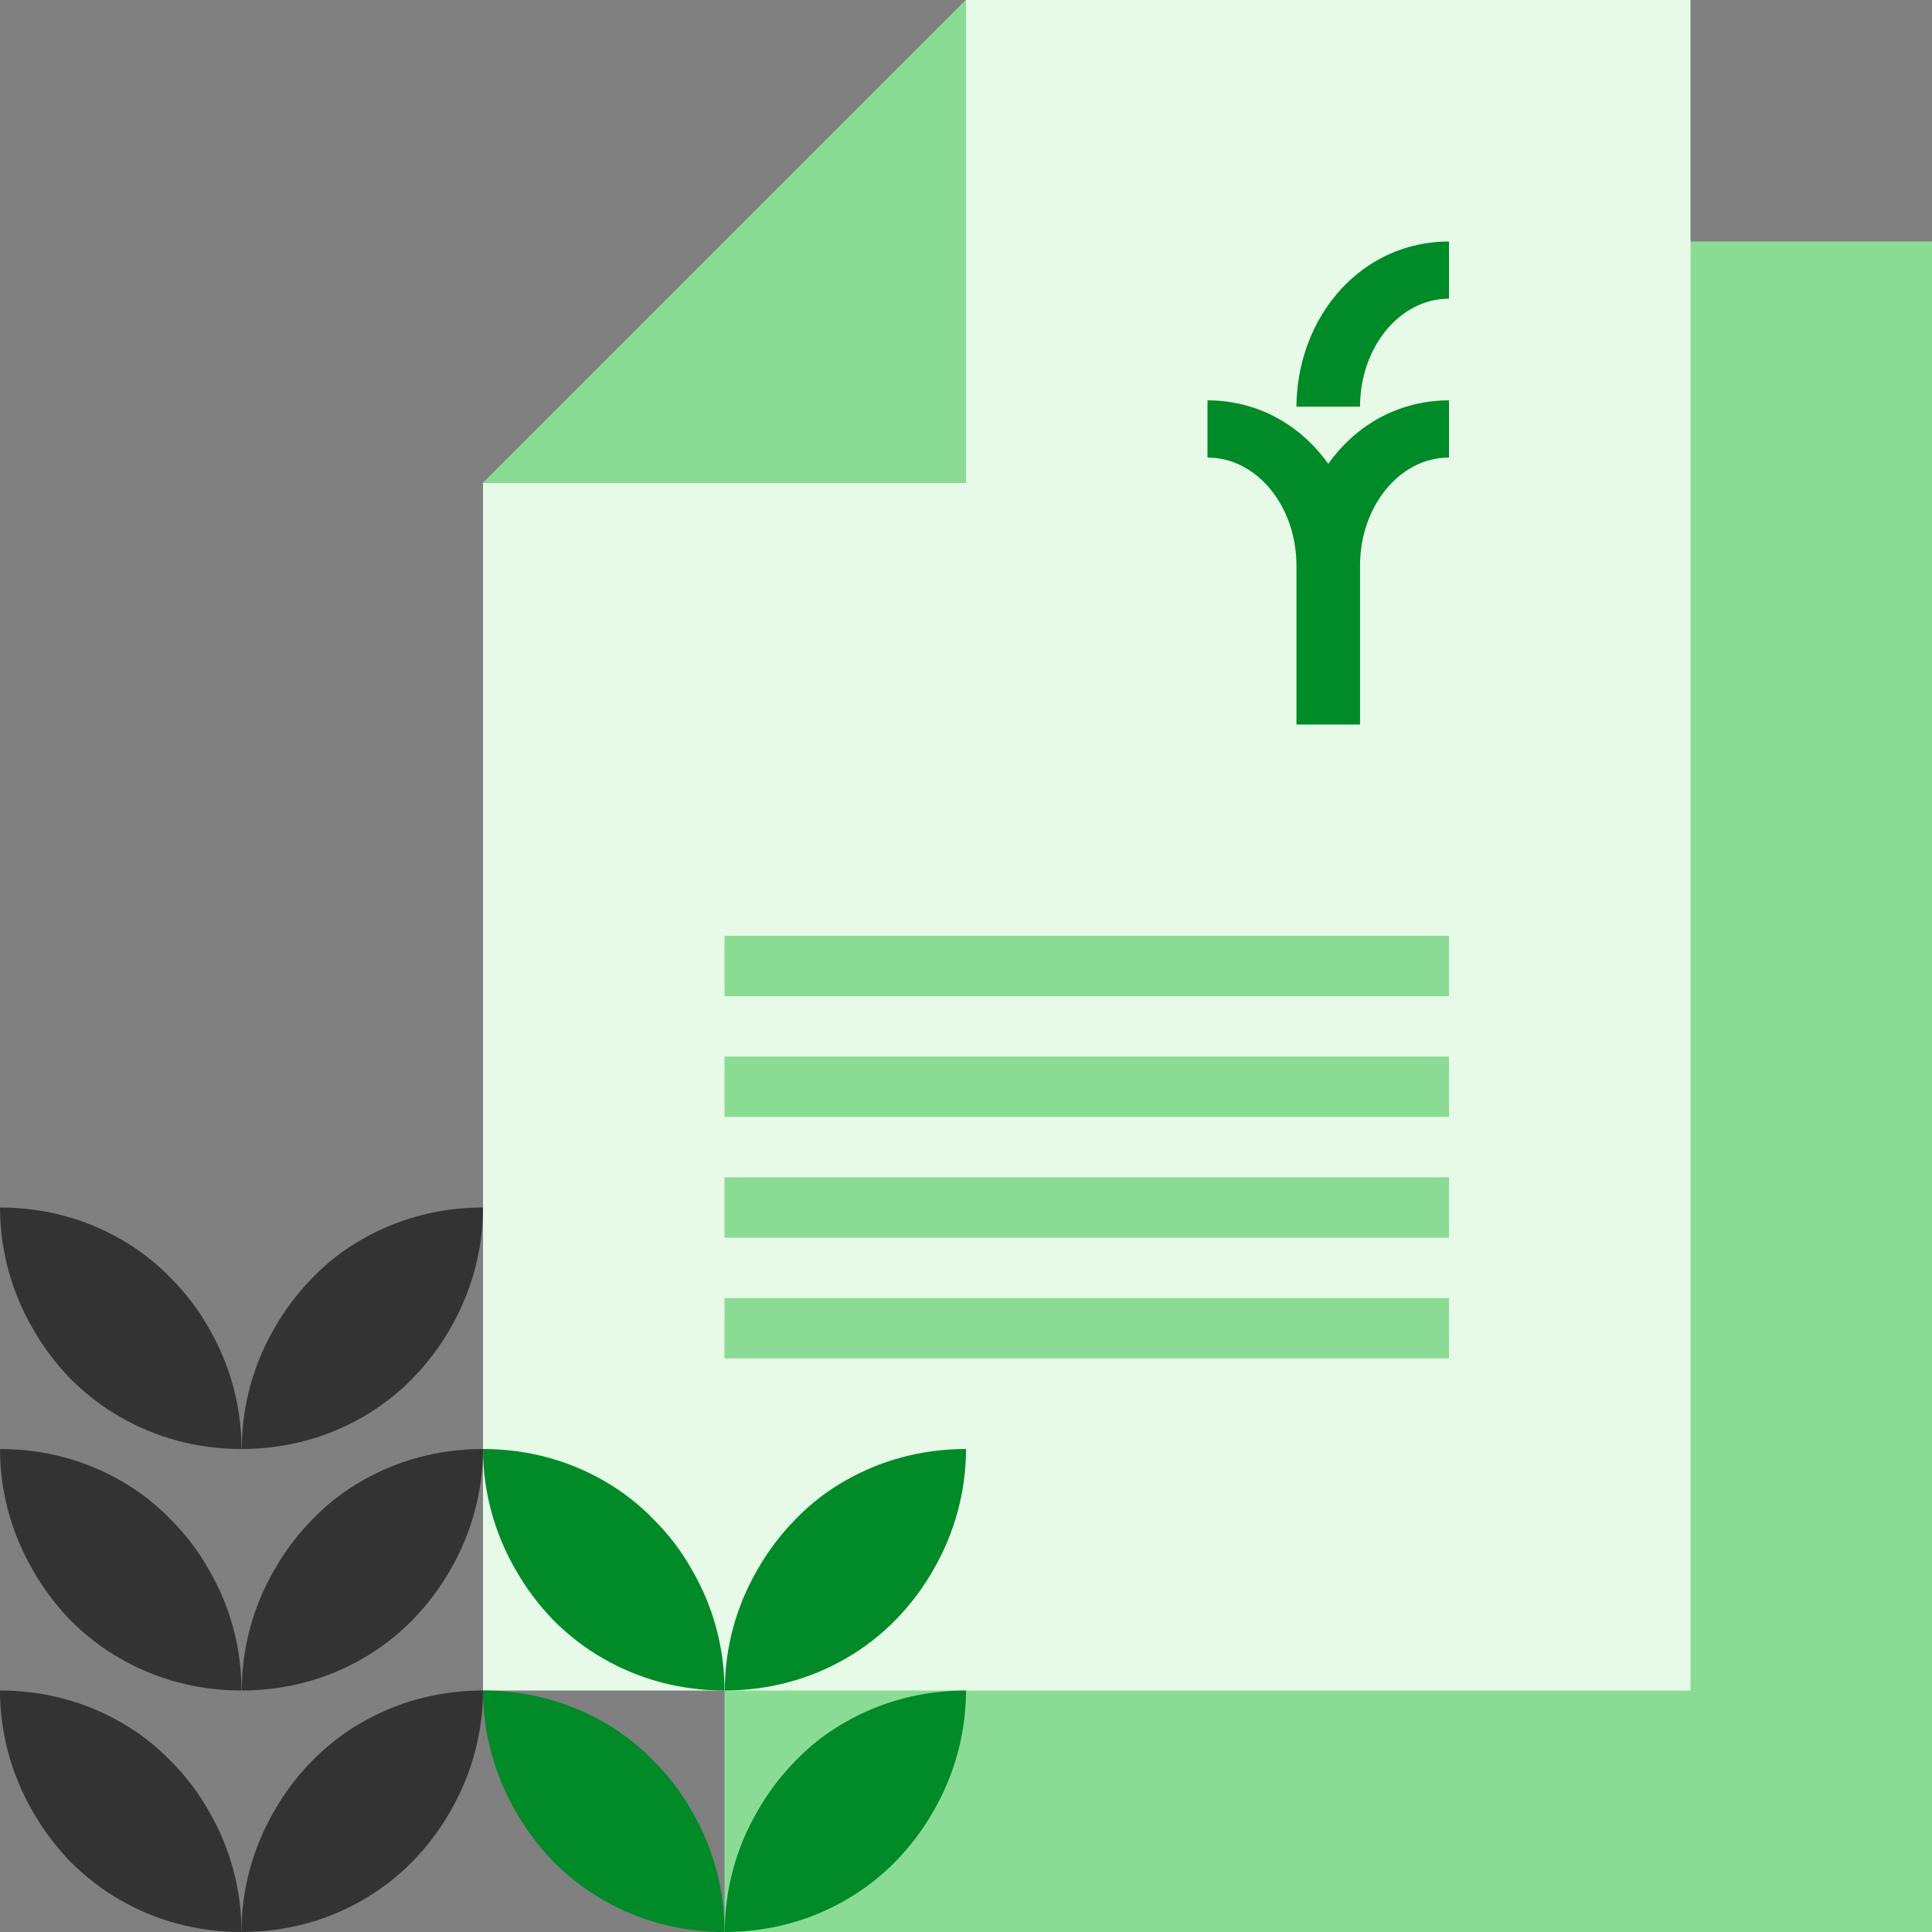
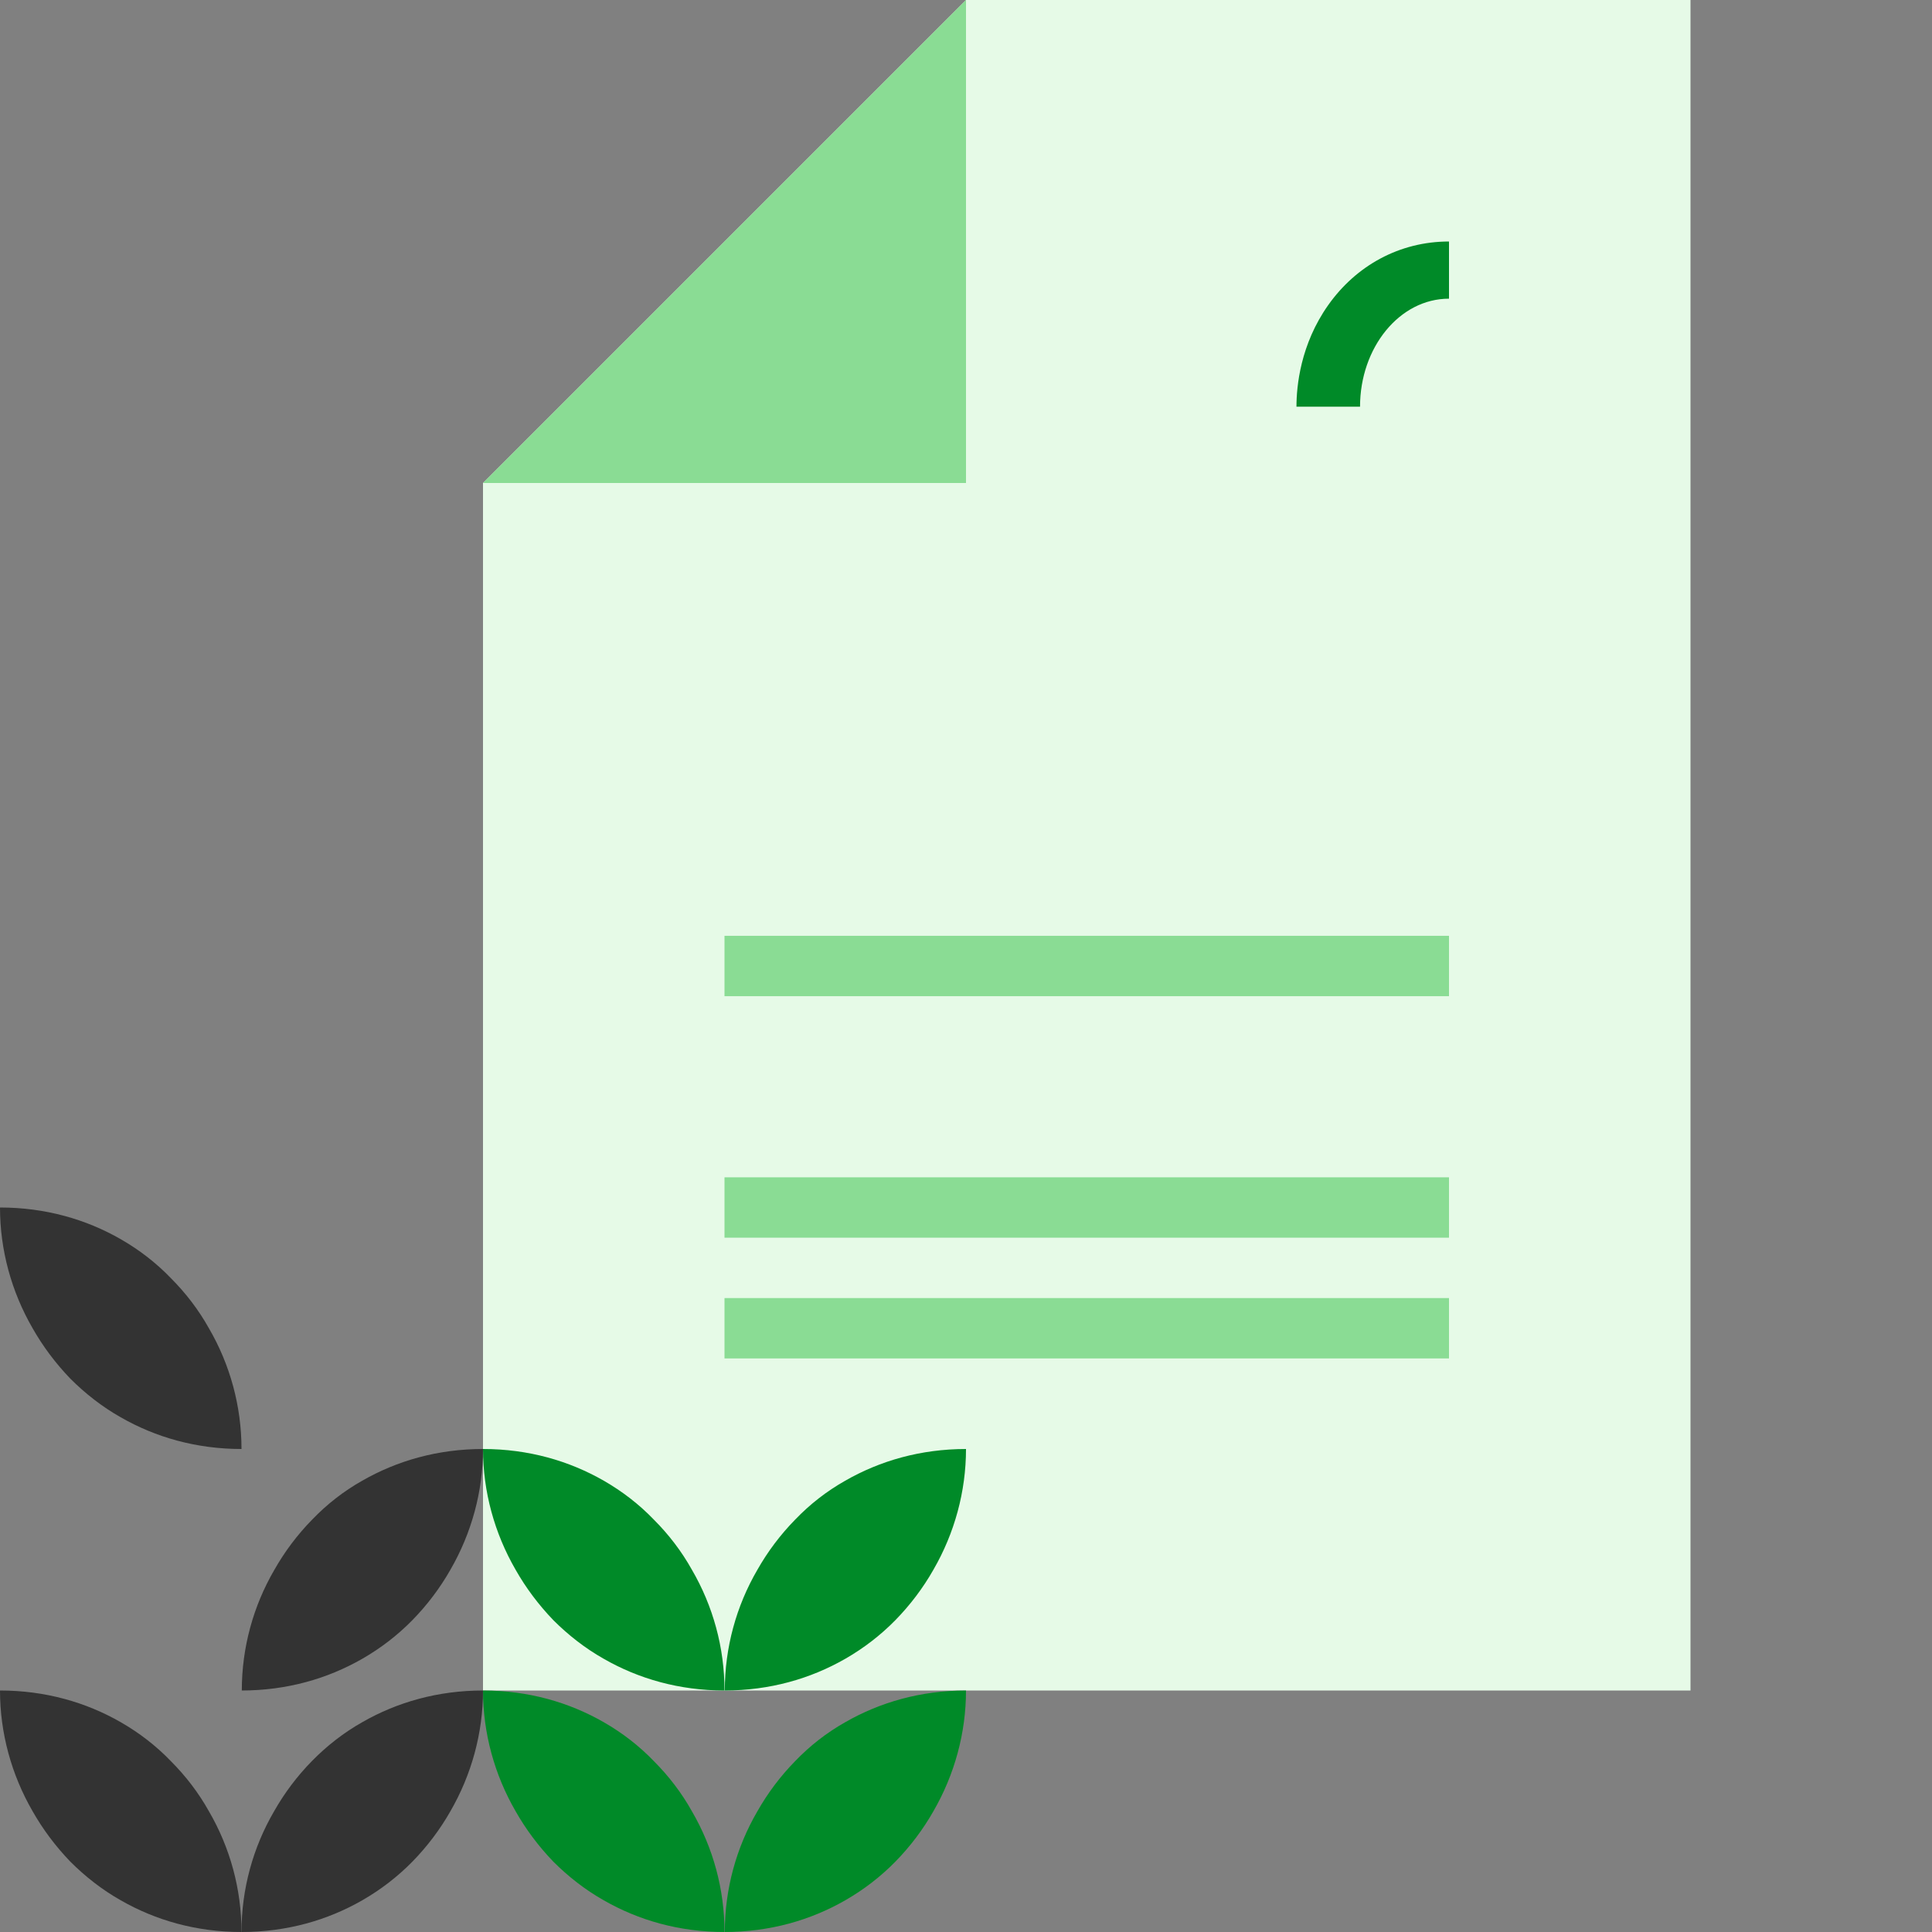
<svg xmlns="http://www.w3.org/2000/svg" width="64" height="64" viewBox="0 0 64 64" fill="none">
  <rect x="0" y="0" width="64" height="64" fill="#808080" stroke="none" />
  <g clip-path="url(#clip0_2846_3078)">
-     <rect x="24" y="8" width="40" height="56" fill="#8ADC94" />
    <path fill-rule="evenodd" clip-rule="evenodd" d="M16 16.001L32.001 0H56V56H16V16.001Z" fill="#E6FAE7" />
-     <path d="M48 35H24V37H48V35Z" fill="#8ADC94" />
    <path d="M48 31H24V33H48V31Z" fill="#8ADC94" />
    <path d="M48 39H24V41H48V39Z" fill="#8ADC94" />
    <path d="M48 43H24V45H48V43Z" fill="#8ADC94" />
    <path d="M8 56C9.5 56 10.85 55.61 12 54.95C12.61 54.6 13.17 54.17 13.66 53.67C14.15 53.17 14.58 52.6 14.92 52C15.62 50.79 16 49.41 16 48C14.5 48 13.15 48.39 12 49.05C11.38 49.4 10.83 49.83 10.34 50.34C9.85 50.84 9.43 51.4 9.09 52C8.39 53.2 8.01 54.58 8.01 56H8Z" fill="#333333" />
    <path d="M0 56C0 57.41 0.38 58.79 1.08 60C1.42 60.6 1.84 61.16 2.33 61.67C2.82 62.16 3.38 62.6 4 62.95C5.15 63.61 6.5 64 8 64C8 62.58 7.62 61.2 6.92 60C6.58 59.39 6.15 58.83 5.66 58.34C5.17 57.83 4.61 57.4 4 57.05C2.85 56.39 1.5 56 0 56Z" fill="#333333" />
-     <path d="M0 48C0 49.41 0.38 50.79 1.08 52C1.42 52.6 1.84 53.16 2.33 53.67C2.82 54.16 3.38 54.6 4 54.95C5.15 55.61 6.5 56 8 56C8 54.58 7.62 53.2 6.92 52C6.58 51.39 6.15 50.83 5.66 50.34C5.17 49.83 4.61 49.4 4 49.05C2.85 48.39 1.5 48 0 48Z" fill="#333333" />
-     <path d="M8 48C9.5 48 10.85 47.61 12 46.95C12.61 46.6 13.17 46.17 13.66 45.67C14.15 45.17 14.58 44.6 14.92 44C15.62 42.79 16 41.41 16 40C14.5 40 13.15 40.39 12 41.05C11.38 41.4 10.83 41.83 10.34 42.34C9.85 42.84 9.43 43.4 9.09 44C8.39 45.2 8.01 46.58 8.01 48H8Z" fill="#333333" />
    <path d="M0 40C0 41.41 0.38 42.79 1.08 44C1.42 44.6 1.84 45.16 2.33 45.67C2.82 46.16 3.38 46.6 4 46.95C5.15 47.61 6.5 48 8 48C8 46.58 7.62 45.2 6.92 44C6.58 43.39 6.15 42.83 5.66 42.34C5.17 41.83 4.61 41.4 4 41.05C2.85 40.39 1.5 40 0 40Z" fill="#333333" />
    <path d="M8 64C9.5 64 10.85 63.61 12 62.95C12.61 62.6 13.17 62.17 13.66 61.67C14.15 61.17 14.58 60.6 14.92 60C15.62 58.79 16 57.41 16 56C14.5 56 13.15 56.39 12 57.05C11.38 57.4 10.82 57.84 10.33 58.34C9.84 58.84 9.42 59.4 9.08 60C8.38 61.2 8 62.58 8 64Z" fill="#333333" />
    <path d="M24 64C25.5 64 26.85 63.61 28 62.95C28.61 62.6 29.17 62.17 29.66 61.67C30.15 61.17 30.58 60.6 30.92 60C31.62 58.79 32 57.41 32 56C30.5 56 29.15 56.39 28 57.05C27.38 57.4 26.83 57.83 26.34 58.34C25.85 58.84 25.43 59.4 25.09 60C24.39 61.2 24.01 62.58 24.01 64H24Z" fill="#008A28" />
    <path d="M16 56C16 57.41 16.38 58.79 17.08 60C17.42 60.6 17.84 61.16 18.33 61.67C18.82 62.16 19.38 62.6 20 62.95C21.15 63.61 22.5 64 24 64C24 62.58 23.62 61.2 22.92 60C22.58 59.39 22.15 58.83 21.66 58.34C21.17 57.83 20.61 57.4 20 57.05C18.85 56.39 17.5 56 16 56Z" fill="#008A28" />
    <path d="M24 56C25.5 56 26.85 55.61 28 54.95C28.61 54.6 29.17 54.17 29.66 53.67C30.15 53.17 30.58 52.6 30.92 52C31.62 50.79 32 49.41 32 48C30.5 48 29.15 48.39 28 49.05C27.38 49.4 26.83 49.83 26.34 50.34C25.85 50.84 25.43 51.4 25.09 52C24.39 53.2 24.01 54.58 24.01 56H24Z" fill="#008A28" />
    <path d="M16 48C16 49.41 16.38 50.79 17.08 52C17.42 52.6 17.84 53.16 18.33 53.67C18.82 54.16 19.38 54.6 20 54.95C21.15 55.61 22.5 56 24 56C24 54.58 23.62 53.2 22.92 52C22.58 51.39 22.15 50.83 21.66 50.34C21.17 49.83 20.61 49.4 20 49.05C18.85 48.39 17.5 48 16 48Z" fill="#008A28" />
-     <path d="M48 13.262C46.358 13.262 44.926 14.062 44 15.367C43.074 14.062 41.642 13.262 40 13.262V15.157C41.642 15.157 42.947 16.778 42.947 18.735V24H45.053V18.735C45.053 16.778 46.358 15.157 48 15.157V13.262Z" fill="#008A28" />
    <path d="M45.053 13.473H42.947C42.947 12.799 43.076 11.41 44 10.105C44.924 8.799 46.358 8 48 8V9.894C46.358 9.894 45.053 11.515 45.053 13.473Z" fill="#008A28" />
    <path fill-rule="evenodd" clip-rule="evenodd" d="M16 16H32V0L16 16Z" fill="#8ADC94" />
  </g>
  <defs>
    <clipPath id="clip0_2846_3078">
      <rect width="64" height="64" fill="white" />
    </clipPath>
  </defs>
</svg>